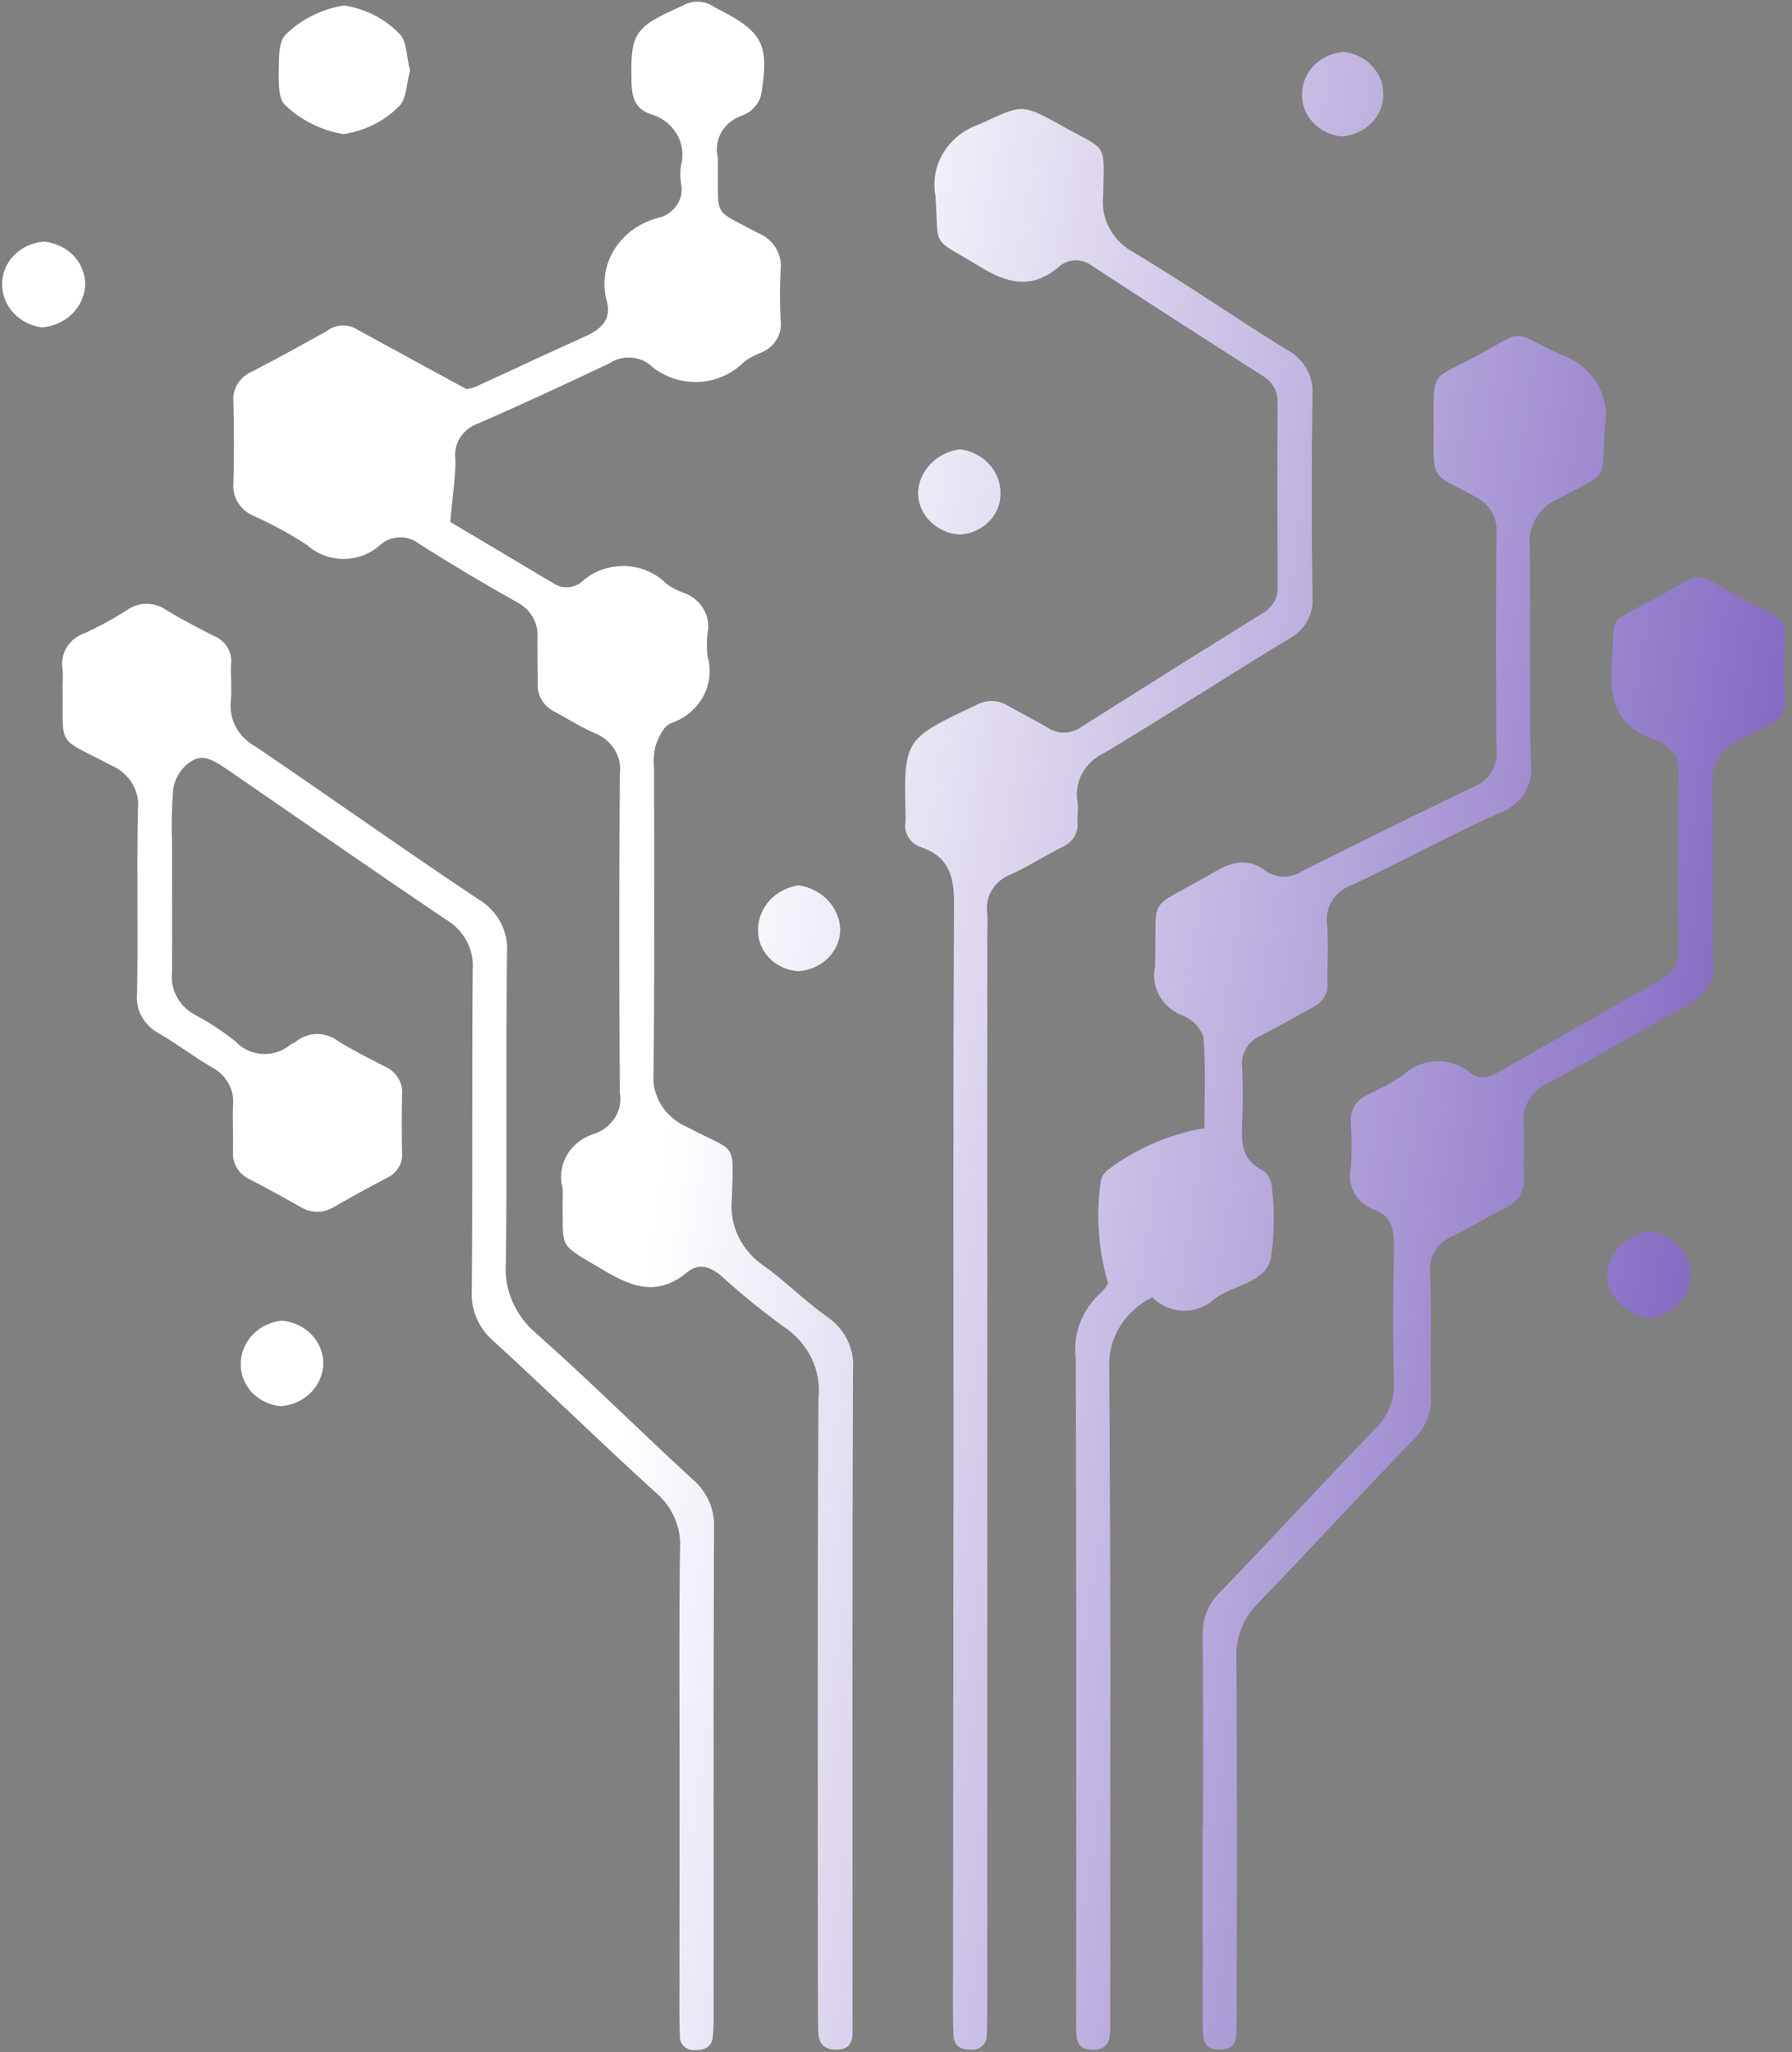
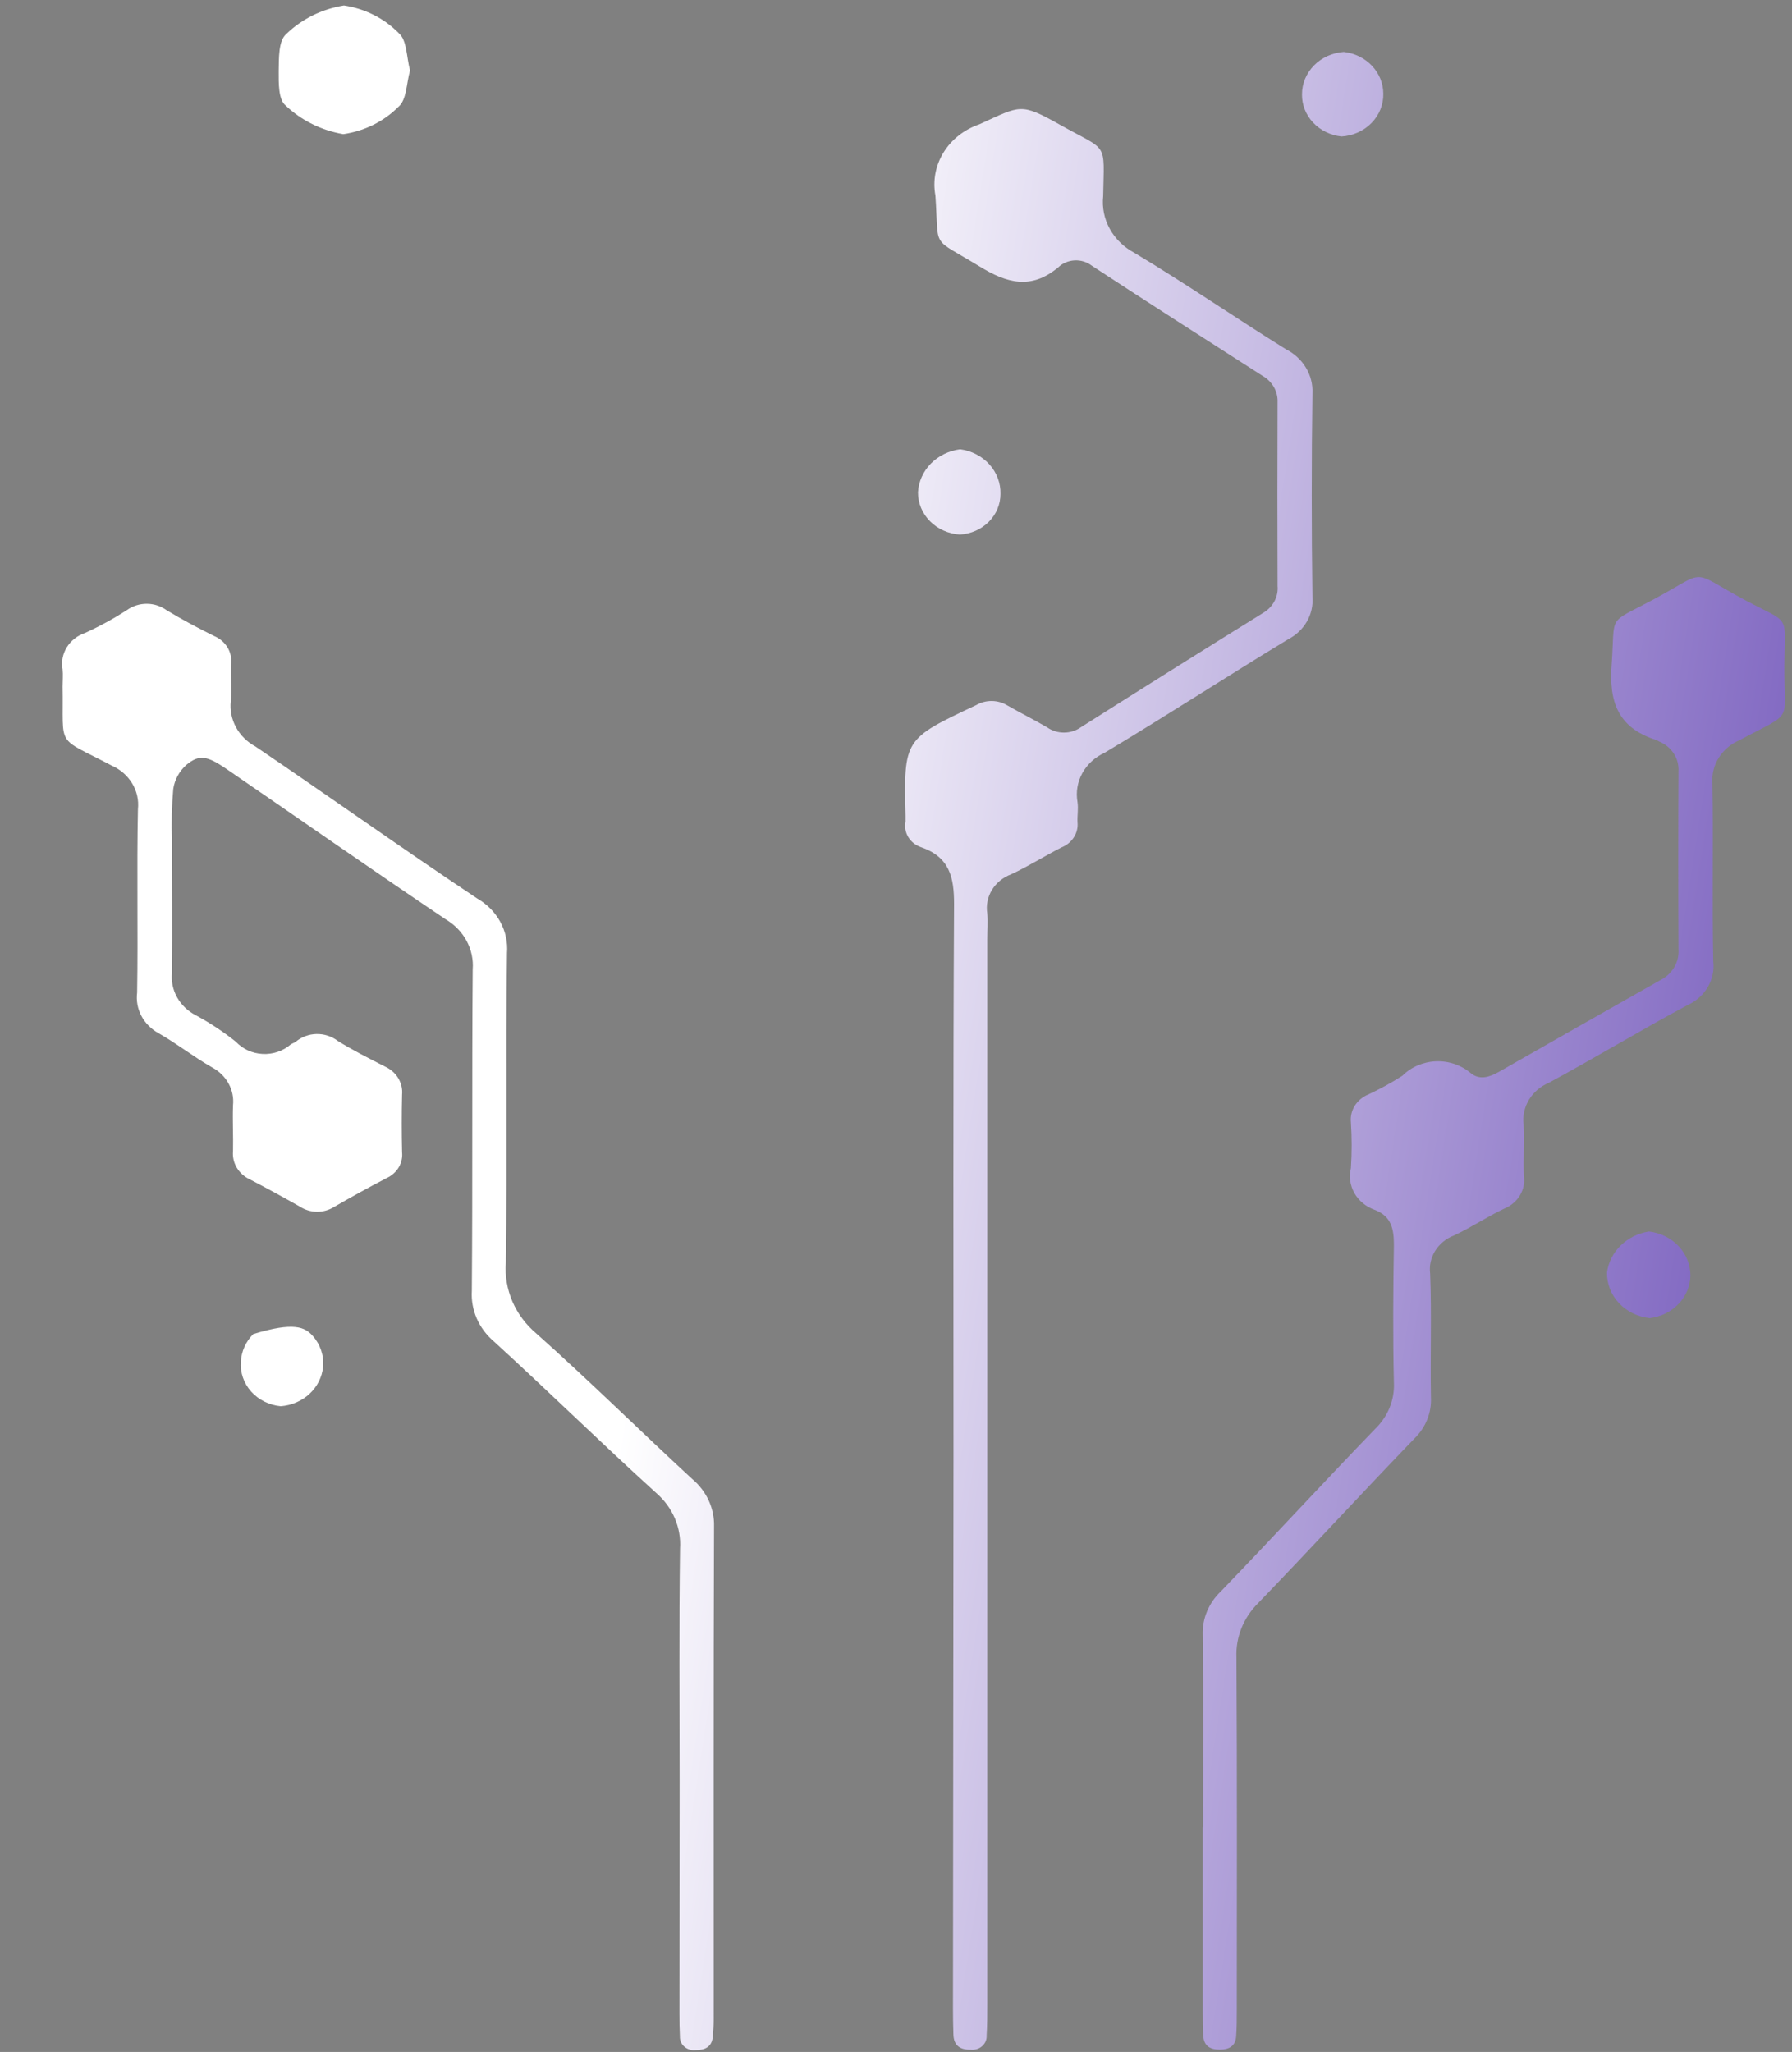
<svg xmlns="http://www.w3.org/2000/svg" width="124" height="142" viewBox="0 0 124 142" fill="none">
  <rect x="0" y="0" width="124" height="142" fill="#808080" stroke="none" />
-   <path d="M31.154 36.117C33.366 37.435 35.856 38.91 38.337 40.392C38.633 40.579 38.989 40.666 39.345 40.636C39.701 40.606 40.035 40.462 40.292 40.229C40.685 39.877 41.15 39.603 41.657 39.422C42.165 39.24 42.706 39.156 43.249 39.172C43.792 39.189 44.325 39.307 44.819 39.519C45.313 39.731 45.757 40.034 46.126 40.408C46.46 40.653 46.831 40.85 47.227 40.993C47.832 41.19 48.341 41.586 48.66 42.108C48.978 42.63 49.083 43.242 48.957 43.832C48.895 44.36 48.895 44.892 48.957 45.42C49.234 46.35 49.126 47.343 48.656 48.202C48.186 49.06 47.388 49.72 46.422 50.049C45.922 50.235 45.578 51.022 45.365 51.595C45.238 52.112 45.203 52.645 45.261 53.172C45.261 60.199 45.302 67.204 45.224 74.219C45.148 74.997 45.33 75.777 45.746 76.454C46.162 77.13 46.792 77.668 47.547 77.994C51.04 79.846 50.753 78.865 50.642 82.997C50.55 83.88 50.706 84.77 51.095 85.578C51.484 86.386 52.093 87.084 52.86 87.601C54.357 88.675 55.671 90.013 57.182 91.087C57.805 91.501 58.302 92.06 58.625 92.709C58.948 93.357 59.087 94.074 59.026 94.788C58.966 108.82 58.993 122.854 58.993 136.885V140.654C58.993 141.326 58.781 141.818 57.937 141.846C57.039 141.874 56.655 141.43 56.626 140.654C56.602 139.994 56.593 139.33 56.593 138.667C56.593 124.703 56.554 110.737 56.635 96.773C56.74 95.827 56.576 94.872 56.16 94.005C55.744 93.138 55.091 92.39 54.267 91.837C52.76 90.75 51.32 89.581 49.957 88.338C49.191 87.677 48.373 87.354 47.535 88.056C45.593 89.659 43.881 89.158 41.896 87.978C38.553 85.991 38.987 86.572 38.927 83.2C38.947 82.869 38.947 82.538 38.927 82.207C38.717 81.43 38.832 80.607 39.249 79.907C39.666 79.207 40.353 78.685 41.169 78.447C41.761 78.234 42.256 77.835 42.57 77.318C42.884 76.801 42.998 76.197 42.893 75.61C42.833 68.263 42.833 60.917 42.893 53.571C42.972 52.984 42.844 52.389 42.529 51.877C42.214 51.365 41.729 50.964 41.148 50.735C40.196 50.319 39.316 49.757 38.403 49.265C38.024 49.085 37.709 48.805 37.497 48.46C37.284 48.114 37.183 47.718 37.206 47.32C37.206 46.261 37.182 45.204 37.188 44.141C37.23 43.647 37.12 43.151 36.87 42.715C36.62 42.278 36.241 41.918 35.778 41.679C33.483 40.392 31.23 39.048 29.02 37.648C28.644 37.342 28.161 37.176 27.663 37.185C27.166 37.193 26.689 37.374 26.326 37.693C25.649 38.322 24.737 38.677 23.785 38.68C22.833 38.683 21.918 38.335 21.237 37.71C20.082 36.958 18.865 36.294 17.598 35.723C17.144 35.541 16.761 35.231 16.502 34.837C16.242 34.442 16.119 33.982 16.149 33.519C16.206 31.6 16.197 29.68 16.149 27.757C16.116 27.327 16.226 26.897 16.463 26.528C16.701 26.159 17.054 25.867 17.475 25.694C19.205 24.809 20.896 23.862 22.59 22.926C22.857 22.71 23.186 22.575 23.536 22.536C23.885 22.498 24.239 22.559 24.551 22.712C27.029 24.078 29.525 25.422 32.276 26.928C32.501 26.903 32.72 26.845 32.926 26.757C35.461 25.604 37.963 24.41 40.507 23.277C41.579 22.799 42.267 22.139 42.025 20.978C41.834 20.362 41.778 19.716 41.86 19.08C41.942 18.443 42.161 17.829 42.504 17.274C42.846 16.72 43.305 16.236 43.853 15.853C44.4 15.469 45.025 15.194 45.688 15.044C46.199 14.884 46.627 14.551 46.891 14.111C47.155 13.67 47.235 13.153 47.116 12.661C47.061 12.265 47.061 11.864 47.116 11.469C47.329 10.726 47.224 9.934 46.823 9.263C46.422 8.592 45.757 8.096 44.97 7.88C43.976 7.528 43.737 6.778 43.704 5.816C43.608 2.266 43.83 1.912 47.23 0.397C47.556 0.203 47.937 0.105 48.323 0.118C48.709 0.131 49.081 0.254 49.391 0.47C49.449 0.508 49.51 0.542 49.574 0.572C52.776 2.177 53.225 3.059 52.696 6.401C52.641 6.762 52.483 7.102 52.238 7.386C51.993 7.669 51.672 7.884 51.307 8.009C50.71 8.22 50.215 8.628 49.914 9.156C49.614 9.685 49.528 10.298 49.672 10.882C49.685 11.08 49.685 11.279 49.672 11.477C49.723 15.098 49.25 14.417 52.417 16.107C52.937 16.312 53.373 16.669 53.661 17.124C53.949 17.579 54.074 18.109 54.019 18.636C53.953 19.827 53.953 21.021 54.019 22.212C54.074 22.675 53.966 23.142 53.711 23.542C53.456 23.942 53.067 24.252 52.606 24.424C52.215 24.58 51.846 24.78 51.507 25.02C51.097 25.448 50.599 25.794 50.042 26.036C49.486 26.279 48.883 26.414 48.27 26.433C47.657 26.451 47.047 26.354 46.475 26.145C45.903 25.936 45.382 25.622 44.943 25.219C44.557 24.925 44.079 24.757 43.582 24.742C43.085 24.726 42.596 24.863 42.19 25.132C39.178 26.557 36.155 27.971 33.093 29.303C32.57 29.487 32.129 29.832 31.842 30.282C31.555 30.732 31.439 31.26 31.513 31.779C31.531 33.041 31.309 34.329 31.154 36.117Z" fill="url(#paint0_linear_1330_1489)" />
-   <path d="M76.664 88.773C76.014 86.535 75.839 84.198 76.149 81.896C76.162 81.703 76.219 81.516 76.318 81.347C76.416 81.178 76.553 81.031 76.718 80.917C78.643 79.471 80.918 78.493 83.342 78.07C83.342 75.979 83.441 73.874 83.276 71.785C83.17 71.452 82.987 71.145 82.741 70.886C82.495 70.627 82.191 70.421 81.851 70.284C81.166 70.027 80.598 69.553 80.245 68.945C79.893 68.336 79.778 67.631 79.921 66.951C80.097 61.653 79.148 63.187 83.946 60.393C85.201 59.665 86.305 59.308 87.577 60.27C87.945 60.529 88.392 60.669 88.852 60.669C89.312 60.669 89.759 60.529 90.127 60.27C94.039 58.319 97.954 56.377 101.896 54.482C102.417 54.289 102.858 53.944 103.156 53.499C103.454 53.053 103.592 52.53 103.552 52.006C103.508 46.973 103.508 41.945 103.552 36.923C103.602 36.399 103.483 35.873 103.212 35.413C102.94 34.952 102.528 34.579 102.028 34.34C98.948 32.676 99.206 33.359 99.206 29.534C99.206 25.531 98.966 26.355 102.199 24.618C105.734 22.715 104.342 22.872 108.005 24.534C109.049 24.894 109.925 25.586 110.482 26.489C111.038 27.393 111.24 28.451 111.052 29.48C110.783 33.32 111.537 32.572 107.868 34.489C107.203 34.776 106.652 35.252 106.292 35.849C105.931 36.446 105.78 37.135 105.859 37.817C105.937 42.784 105.82 47.75 105.928 52.714C106.05 53.455 105.898 54.212 105.499 54.86C105.099 55.508 104.475 56.009 103.731 56.278C100.304 57.799 97.023 59.615 93.629 61.211C93.033 61.407 92.527 61.792 92.199 62.3C91.872 62.807 91.742 63.406 91.833 63.994C91.944 65.306 91.833 66.639 91.866 67.968C91.899 68.331 91.813 68.695 91.622 69.011C91.43 69.328 91.141 69.583 90.792 69.742C89.627 70.355 88.499 71.035 87.323 71.625C86.874 71.808 86.5 72.12 86.253 72.516C86.007 72.912 85.901 73.372 85.952 73.829C86.024 75.147 86.006 76.474 85.952 77.803C85.898 79.133 85.931 80.299 87.415 81.013C87.598 81.155 87.747 81.333 87.85 81.534C87.953 81.734 88.009 81.954 88.014 82.177C88.216 83.82 88.189 85.481 87.933 87.118C87.511 88.804 85.329 88.917 84.042 89.886C83.759 90.156 83.42 90.368 83.046 90.509C82.672 90.65 82.271 90.717 81.869 90.707C81.466 90.696 81.07 90.608 80.705 90.447C80.34 90.287 80.014 90.058 79.747 89.774C78.821 90.227 78.05 90.915 77.52 91.76C76.991 92.605 76.725 93.573 76.754 94.552C76.859 109.244 76.826 123.936 76.826 138.625C76.826 139.221 76.826 139.817 76.826 140.413C76.826 141.208 76.646 141.877 75.559 141.849C74.563 141.824 74.473 141.191 74.47 140.48V138.892C74.47 123.939 74.494 108.986 74.44 94.035C74.328 93.186 74.433 92.324 74.745 91.52C75.057 90.716 75.568 89.994 76.236 89.412C76.419 89.222 76.571 89.008 76.688 88.776L76.664 88.773Z" fill="url(#paint1_linear_1330_1489)" />
  <path d="M65.979 100.686C65.979 87.97 65.946 75.257 66.018 62.558C66.018 60.723 65.718 59.309 63.719 58.623C63.349 58.495 63.041 58.248 62.847 57.925C62.654 57.603 62.588 57.227 62.662 56.864V56.453C62.54 51.138 62.549 51.152 67.55 48.794C67.877 48.603 68.255 48.505 68.64 48.51C69.025 48.516 69.4 48.625 69.72 48.825C70.618 49.342 71.552 49.806 72.45 50.329C72.787 50.568 73.198 50.697 73.62 50.697C74.043 50.697 74.454 50.568 74.791 50.329C78.991 47.666 83.204 45.023 87.431 42.4C87.756 42.203 88.019 41.927 88.19 41.601C88.361 41.276 88.435 40.912 88.403 40.55C88.388 36.311 88.388 32.073 88.403 27.834C88.419 27.471 88.331 27.11 88.149 26.789C87.966 26.469 87.695 26.2 87.365 26.01C83.417 23.48 79.46 20.951 75.539 18.379C75.207 18.126 74.786 17.998 74.359 18.02C73.931 18.042 73.528 18.213 73.228 18.5C71.346 20.071 69.666 19.596 67.772 18.432C64.341 16.335 64.991 17.333 64.728 13.533C64.536 12.507 64.736 11.451 65.29 10.55C65.846 9.648 66.721 8.959 67.763 8.603C70.66 7.29 70.588 7.088 73.378 8.651C76.715 10.52 76.401 9.733 76.335 13.581C76.251 14.36 76.411 15.145 76.795 15.841C77.179 16.536 77.77 17.111 78.496 17.496C82.052 19.627 85.464 21.979 88.972 24.163C89.556 24.458 90.038 24.901 90.365 25.442C90.691 25.983 90.847 26.6 90.816 27.221C90.75 31.919 90.75 36.621 90.816 41.326C90.863 41.913 90.729 42.501 90.43 43.019C90.13 43.537 89.678 43.963 89.128 44.246C84.869 46.829 80.705 49.536 76.437 52.094C75.773 52.395 75.231 52.891 74.893 53.506C74.555 54.122 74.438 54.823 74.56 55.506C74.629 55.961 74.539 56.434 74.56 56.897C74.598 57.261 74.511 57.627 74.311 57.941C74.112 58.255 73.811 58.501 73.453 58.643C72.279 59.239 71.166 59.95 69.969 60.504C69.409 60.713 68.941 61.095 68.641 61.586C68.341 62.076 68.227 62.648 68.316 63.208C68.367 63.803 68.316 64.399 68.316 64.995V138.682C68.316 139.41 68.316 140.138 68.272 140.869C68.28 141.002 68.257 141.135 68.206 141.259C68.154 141.383 68.075 141.496 67.973 141.588C67.871 141.681 67.749 141.752 67.615 141.796C67.481 141.84 67.338 141.857 67.197 141.844C66.425 141.867 66 141.546 65.973 140.81C65.952 140.214 65.943 139.618 65.943 139.022L65.979 100.686Z" fill="url(#paint2_linear_1330_1489)" />
  <path d="M47.026 123.243C47.026 117.88 46.981 112.514 47.056 107.163C47.102 106.445 46.977 105.727 46.69 105.06C46.403 104.393 45.961 103.795 45.397 103.309C41.596 99.86 37.953 96.282 34.164 92.822C33.651 92.382 33.248 91.84 32.986 91.236C32.724 90.632 32.609 89.98 32.649 89.328C32.709 81.916 32.649 74.504 32.709 67.093C32.762 66.409 32.617 65.725 32.288 65.114C31.959 64.502 31.459 63.986 30.841 63.621C25.75 60.203 20.731 56.684 15.681 53.221C14.322 52.291 13.78 52.196 12.886 52.94C12.398 53.383 12.082 53.965 11.988 54.596C11.884 55.785 11.855 56.979 11.901 58.171C11.901 61.218 11.928 64.259 11.901 67.309C11.837 67.901 11.96 68.498 12.257 69.025C12.553 69.552 13.008 69.984 13.565 70.269C14.542 70.795 15.465 71.406 16.322 72.093C16.554 72.341 16.837 72.544 17.153 72.689C17.47 72.834 17.814 72.918 18.166 72.936C18.517 72.955 18.869 72.908 19.201 72.797C19.533 72.686 19.838 72.515 20.099 72.292C20.207 72.211 20.353 72.177 20.464 72.093C20.86 71.759 21.369 71.569 21.9 71.557C22.431 71.546 22.95 71.713 23.362 72.028C24.385 72.669 25.535 73.245 26.654 73.816C27.035 73.991 27.351 74.27 27.559 74.617C27.767 74.963 27.859 75.362 27.821 75.758C27.79 77.083 27.79 78.408 27.821 79.733C27.86 80.096 27.78 80.462 27.591 80.782C27.402 81.101 27.114 81.359 26.765 81.52C25.536 82.159 24.321 82.826 23.122 83.521C22.771 83.743 22.357 83.86 21.934 83.857C21.51 83.853 21.098 83.729 20.752 83.502C19.608 82.855 18.453 82.22 17.285 81.616C16.906 81.438 16.593 81.157 16.385 80.81C16.178 80.462 16.087 80.064 16.124 79.668C16.148 78.611 16.085 77.551 16.124 76.489C16.179 75.961 16.068 75.43 15.805 74.962C15.543 74.493 15.139 74.106 14.646 73.85C13.379 73.124 12.251 72.231 10.985 71.508C10.47 71.228 10.054 70.813 9.788 70.314C9.522 69.814 9.418 69.252 9.488 68.698C9.557 64.465 9.455 60.226 9.545 55.993C9.611 55.376 9.472 54.755 9.147 54.215C8.821 53.675 8.326 53.244 7.728 52.98C3.789 50.911 4.409 51.841 4.331 47.51C4.331 47.114 4.37 46.715 4.331 46.318C4.235 45.794 4.338 45.256 4.622 44.796C4.906 44.336 5.353 43.984 5.884 43.803C6.896 43.342 7.87 42.81 8.797 42.212C9.19 41.932 9.67 41.782 10.163 41.785C10.656 41.788 11.134 41.944 11.524 42.228C12.58 42.869 13.694 43.457 14.816 44.016C15.203 44.178 15.525 44.45 15.736 44.795C15.947 45.139 16.035 45.538 15.989 45.933C15.947 46.793 16.049 47.659 15.972 48.516C15.902 49.139 16.026 49.767 16.328 50.325C16.63 50.883 17.098 51.347 17.675 51.661C22.811 55.138 27.851 58.736 33.017 62.176C33.698 62.567 34.251 63.125 34.615 63.791C34.98 64.457 35.141 65.205 35.083 65.951C34.987 73.105 35.107 80.255 35.002 87.395C34.936 88.307 35.092 89.222 35.458 90.069C35.824 90.916 36.391 91.674 37.115 92.285C40.791 95.557 44.281 99.017 47.891 102.345C48.385 102.758 48.776 103.268 49.039 103.839C49.301 104.409 49.427 105.027 49.408 105.648C49.366 116.972 49.387 128.283 49.384 139.599C49.389 140.063 49.367 140.528 49.318 140.99C49.243 141.634 48.8 141.876 48.148 141.87C48.008 141.889 47.865 141.878 47.73 141.839C47.595 141.8 47.47 141.734 47.365 141.645C47.26 141.556 47.177 141.447 47.122 141.324C47.067 141.202 47.041 141.07 47.047 140.937C47.02 140.408 47.014 139.88 47.014 139.349C47.018 133.973 47.022 128.604 47.026 123.243Z" fill="url(#paint3_linear_1330_1489)" />
  <path d="M83.245 126.457C83.245 122.022 83.274 117.587 83.224 113.146C83.204 112.59 83.305 112.036 83.52 111.518C83.735 111 84.06 110.529 84.475 110.133C88.067 106.411 91.562 102.602 95.151 98.889C95.59 98.467 95.931 97.965 96.155 97.414C96.379 96.863 96.481 96.275 96.453 95.685C96.379 92.506 96.402 89.327 96.453 86.148C96.453 85.072 96.292 84.161 95.109 83.72C94.513 83.505 94.019 83.096 93.72 82.566C93.42 82.037 93.334 81.423 93.478 80.839C93.548 79.78 93.548 78.718 93.478 77.66C93.438 77.263 93.532 76.864 93.747 76.52C93.962 76.176 94.287 75.904 94.675 75.743C95.494 75.362 96.284 74.928 97.04 74.444C97.645 73.839 98.479 73.48 99.363 73.445C100.246 73.411 101.109 73.703 101.766 74.259C102.386 74.767 103.065 74.54 103.715 74.177C107.44 72.049 111.171 69.929 114.906 67.819C115.307 67.613 115.637 67.303 115.857 66.927C116.076 66.55 116.176 66.123 116.145 65.694C116.125 61.589 116.125 57.483 116.145 53.378C116.173 52.947 116.06 52.518 115.821 52.149C115.582 51.78 115.228 51.489 114.807 51.315C114.749 51.278 114.688 51.245 114.625 51.216C111.88 50.353 111.332 48.476 111.524 45.954C111.772 42.441 111.174 43.214 114.314 41.539C118.327 39.391 116.771 39.408 120.821 41.567C123.907 43.214 123.515 42.41 123.473 46.019C123.443 50.126 124.203 49.173 120.375 51.219C119.772 51.477 119.269 51.902 118.932 52.438C118.596 52.973 118.443 53.593 118.495 54.212C118.564 58.316 118.465 62.423 118.549 66.529C118.623 67.144 118.491 67.766 118.173 68.308C117.854 68.851 117.365 69.287 116.771 69.556C113.532 71.285 110.401 73.194 107.169 74.933C106.592 75.178 106.113 75.588 105.8 76.105C105.487 76.622 105.356 77.218 105.427 77.809C105.499 79.001 105.391 80.192 105.448 81.384C105.515 81.845 105.42 82.314 105.177 82.72C104.935 83.126 104.558 83.446 104.104 83.633C102.907 84.195 101.817 84.937 100.623 85.493C100.073 85.703 99.612 86.077 99.311 86.558C99.011 87.039 98.888 87.599 98.962 88.152C99.072 90.994 98.962 93.841 99.016 96.694C99.043 97.217 98.957 97.74 98.761 98.23C98.566 98.72 98.265 99.168 97.878 99.544C94.238 103.319 90.695 107.176 87.055 110.945C86.551 111.445 86.159 112.035 85.902 112.68C85.645 113.325 85.528 114.012 85.558 114.7C85.609 122.851 85.582 131.002 85.582 139.126C85.582 139.721 85.582 140.317 85.537 140.913C85.498 141.56 85.088 141.832 84.421 141.838C83.753 141.844 83.328 141.596 83.268 140.947C83.221 140.416 83.221 139.884 83.221 139.353V126.438L83.245 126.457Z" fill="url(#paint4_linear_1330_1489)" />
  <path d="M28.374 4.877C28.117 5.76 28.15 6.921 27.554 7.407C26.546 8.413 25.208 9.073 23.753 9.282C22.24 9.023 20.849 8.333 19.769 7.306C19.251 6.896 19.284 5.721 19.284 4.922C19.302 4.034 19.257 2.814 19.817 2.348C20.888 1.31 22.284 0.621 23.801 0.38C25.254 0.598 26.587 1.269 27.584 2.286C28.171 2.781 28.12 3.947 28.374 4.877Z" fill="url(#paint5_linear_1330_1489)" />
-   <path d="M5.892 19.748C5.855 20.492 5.53 21.197 4.979 21.732C4.429 22.268 3.689 22.596 2.899 22.657C2.141 22.558 1.446 22.206 0.941 21.666C0.437 21.125 0.155 20.433 0.148 19.714C0.131 18.963 0.421 18.235 0.958 17.678C1.495 17.121 2.239 16.779 3.037 16.721C3.832 16.792 4.57 17.144 5.1 17.706C5.63 18.268 5.913 18.998 5.892 19.748Z" fill="url(#paint6_linear_1330_1489)" />
  <path d="M63.522 34.071C63.562 33.333 63.876 32.632 64.408 32.088C64.94 31.544 65.658 31.192 66.437 31.091C67.225 31.195 67.946 31.567 68.461 32.137C68.976 32.708 69.25 33.436 69.23 34.183C69.231 34.9 68.941 35.59 68.418 36.113C67.896 36.635 67.181 36.95 66.419 36.994C65.631 36.944 64.892 36.614 64.354 36.071C63.816 35.528 63.518 34.813 63.522 34.071Z" fill="url(#paint7_linear_1330_1489)" />
  <path d="M95.72 6.483C95.737 7.232 95.445 7.959 94.905 8.51C94.365 9.062 93.619 9.396 92.823 9.443C92.064 9.362 91.365 9.019 90.861 8.481C90.356 7.943 90.083 7.248 90.093 6.531C90.091 5.789 90.388 5.073 90.925 4.528C91.462 3.983 92.199 3.649 92.987 3.594C93.74 3.68 94.433 4.021 94.936 4.553C95.44 5.085 95.718 5.772 95.72 6.483Z" fill="url(#paint8_linear_1330_1489)" />
-   <path d="M58.142 64.288C58.147 65.034 57.846 65.753 57.303 66.297C56.759 66.841 56.014 67.168 55.221 67.212C54.46 67.157 53.749 66.832 53.235 66.301C52.721 65.771 52.442 65.076 52.456 64.359C52.452 63.613 52.734 62.891 53.249 62.324C53.764 61.757 54.479 61.382 55.263 61.267C56.041 61.38 56.753 61.744 57.278 62.294C57.803 62.845 58.108 63.55 58.142 64.288Z" fill="url(#paint9_linear_1330_1489)" />
  <path d="M111.2 88.055C111.294 87.352 111.627 86.696 112.151 86.186C112.674 85.676 113.359 85.338 114.104 85.224C114.898 85.316 115.63 85.679 116.158 86.243C116.687 86.808 116.976 87.536 116.971 88.288C116.953 89.01 116.66 89.702 116.145 90.239C115.631 90.776 114.929 91.123 114.166 91.217C113.34 91.135 112.576 90.765 112.027 90.179C111.477 89.593 111.182 88.835 111.2 88.055Z" fill="url(#paint10_linear_1330_1489)" />
-   <path d="M16.668 94.237C16.701 93.523 17.005 92.844 17.524 92.322C18.044 91.8 18.746 91.47 19.503 91.392C20.332 91.463 21.097 91.839 21.632 92.439C22.167 93.038 22.427 93.812 22.355 94.591C22.287 95.297 21.956 95.957 21.42 96.456C20.884 96.955 20.177 97.26 19.425 97.317C18.629 97.241 17.896 96.877 17.381 96.302C16.867 95.727 16.611 94.986 16.668 94.237Z" fill="url(#paint11_linear_1330_1489)" />
+   <path d="M16.668 94.237C16.701 93.523 17.005 92.844 17.524 92.322C20.332 91.463 21.097 91.839 21.632 92.439C22.167 93.038 22.427 93.812 22.355 94.591C22.287 95.297 21.956 95.957 21.42 96.456C20.884 96.955 20.177 97.26 19.425 97.317C18.629 97.241 17.896 96.877 17.381 96.302C16.867 95.727 16.611 94.986 16.668 94.237Z" fill="url(#paint11_linear_1330_1489)" />
  <defs>
    <linearGradient id="paint0_linear_1330_1489" x1="55.496" y1="18.428" x2="223.496" y2="44.664" gradientUnits="userSpaceOnUse">
      <stop stop-color="white" />
      <stop offset="0.5" stop-color="#6D50B8" />
      <stop offset="1" stop-color="#34219C" />
    </linearGradient>
    <linearGradient id="paint1_linear_1330_1489" x1="55.496" y1="18.428" x2="223.496" y2="44.664" gradientUnits="userSpaceOnUse">
      <stop stop-color="white" />
      <stop offset="0.5" stop-color="#6D50B8" />
      <stop offset="1" stop-color="#34219C" />
    </linearGradient>
    <linearGradient id="paint2_linear_1330_1489" x1="55.496" y1="18.428" x2="223.496" y2="44.664" gradientUnits="userSpaceOnUse">
      <stop stop-color="white" />
      <stop offset="0.5" stop-color="#6D50B8" />
      <stop offset="1" stop-color="#34219C" />
    </linearGradient>
    <linearGradient id="paint3_linear_1330_1489" x1="55.496" y1="18.428" x2="223.496" y2="44.664" gradientUnits="userSpaceOnUse">
      <stop stop-color="white" />
      <stop offset="0.5" stop-color="#6D50B8" />
      <stop offset="1" stop-color="#34219C" />
    </linearGradient>
    <linearGradient id="paint4_linear_1330_1489" x1="55.496" y1="18.428" x2="223.496" y2="44.664" gradientUnits="userSpaceOnUse">
      <stop stop-color="white" />
      <stop offset="0.5" stop-color="#6D50B8" />
      <stop offset="1" stop-color="#34219C" />
    </linearGradient>
    <linearGradient id="paint5_linear_1330_1489" x1="55.496" y1="18.428" x2="223.496" y2="44.664" gradientUnits="userSpaceOnUse">
      <stop stop-color="white" />
      <stop offset="0.5" stop-color="#6D50B8" />
      <stop offset="1" stop-color="#34219C" />
    </linearGradient>
    <linearGradient id="paint6_linear_1330_1489" x1="55.496" y1="18.428" x2="223.496" y2="44.664" gradientUnits="userSpaceOnUse">
      <stop stop-color="white" />
      <stop offset="0.5" stop-color="#6D50B8" />
      <stop offset="1" stop-color="#34219C" />
    </linearGradient>
    <linearGradient id="paint7_linear_1330_1489" x1="55.496" y1="18.428" x2="223.496" y2="44.664" gradientUnits="userSpaceOnUse">
      <stop stop-color="white" />
      <stop offset="0.5" stop-color="#6D50B8" />
      <stop offset="1" stop-color="#34219C" />
    </linearGradient>
    <linearGradient id="paint8_linear_1330_1489" x1="55.496" y1="18.428" x2="223.496" y2="44.664" gradientUnits="userSpaceOnUse">
      <stop stop-color="white" />
      <stop offset="0.5" stop-color="#6D50B8" />
      <stop offset="1" stop-color="#34219C" />
    </linearGradient>
    <linearGradient id="paint9_linear_1330_1489" x1="55.496" y1="18.428" x2="223.496" y2="44.664" gradientUnits="userSpaceOnUse">
      <stop stop-color="white" />
      <stop offset="0.5" stop-color="#6D50B8" />
      <stop offset="1" stop-color="#34219C" />
    </linearGradient>
    <linearGradient id="paint10_linear_1330_1489" x1="55.496" y1="18.428" x2="223.496" y2="44.664" gradientUnits="userSpaceOnUse">
      <stop stop-color="white" />
      <stop offset="0.5" stop-color="#6D50B8" />
      <stop offset="1" stop-color="#34219C" />
    </linearGradient>
    <linearGradient id="paint11_linear_1330_1489" x1="55.496" y1="18.428" x2="223.496" y2="44.664" gradientUnits="userSpaceOnUse">
      <stop stop-color="white" />
      <stop offset="0.5" stop-color="#6D50B8" />
      <stop offset="1" stop-color="#34219C" />
    </linearGradient>
  </defs>
</svg>